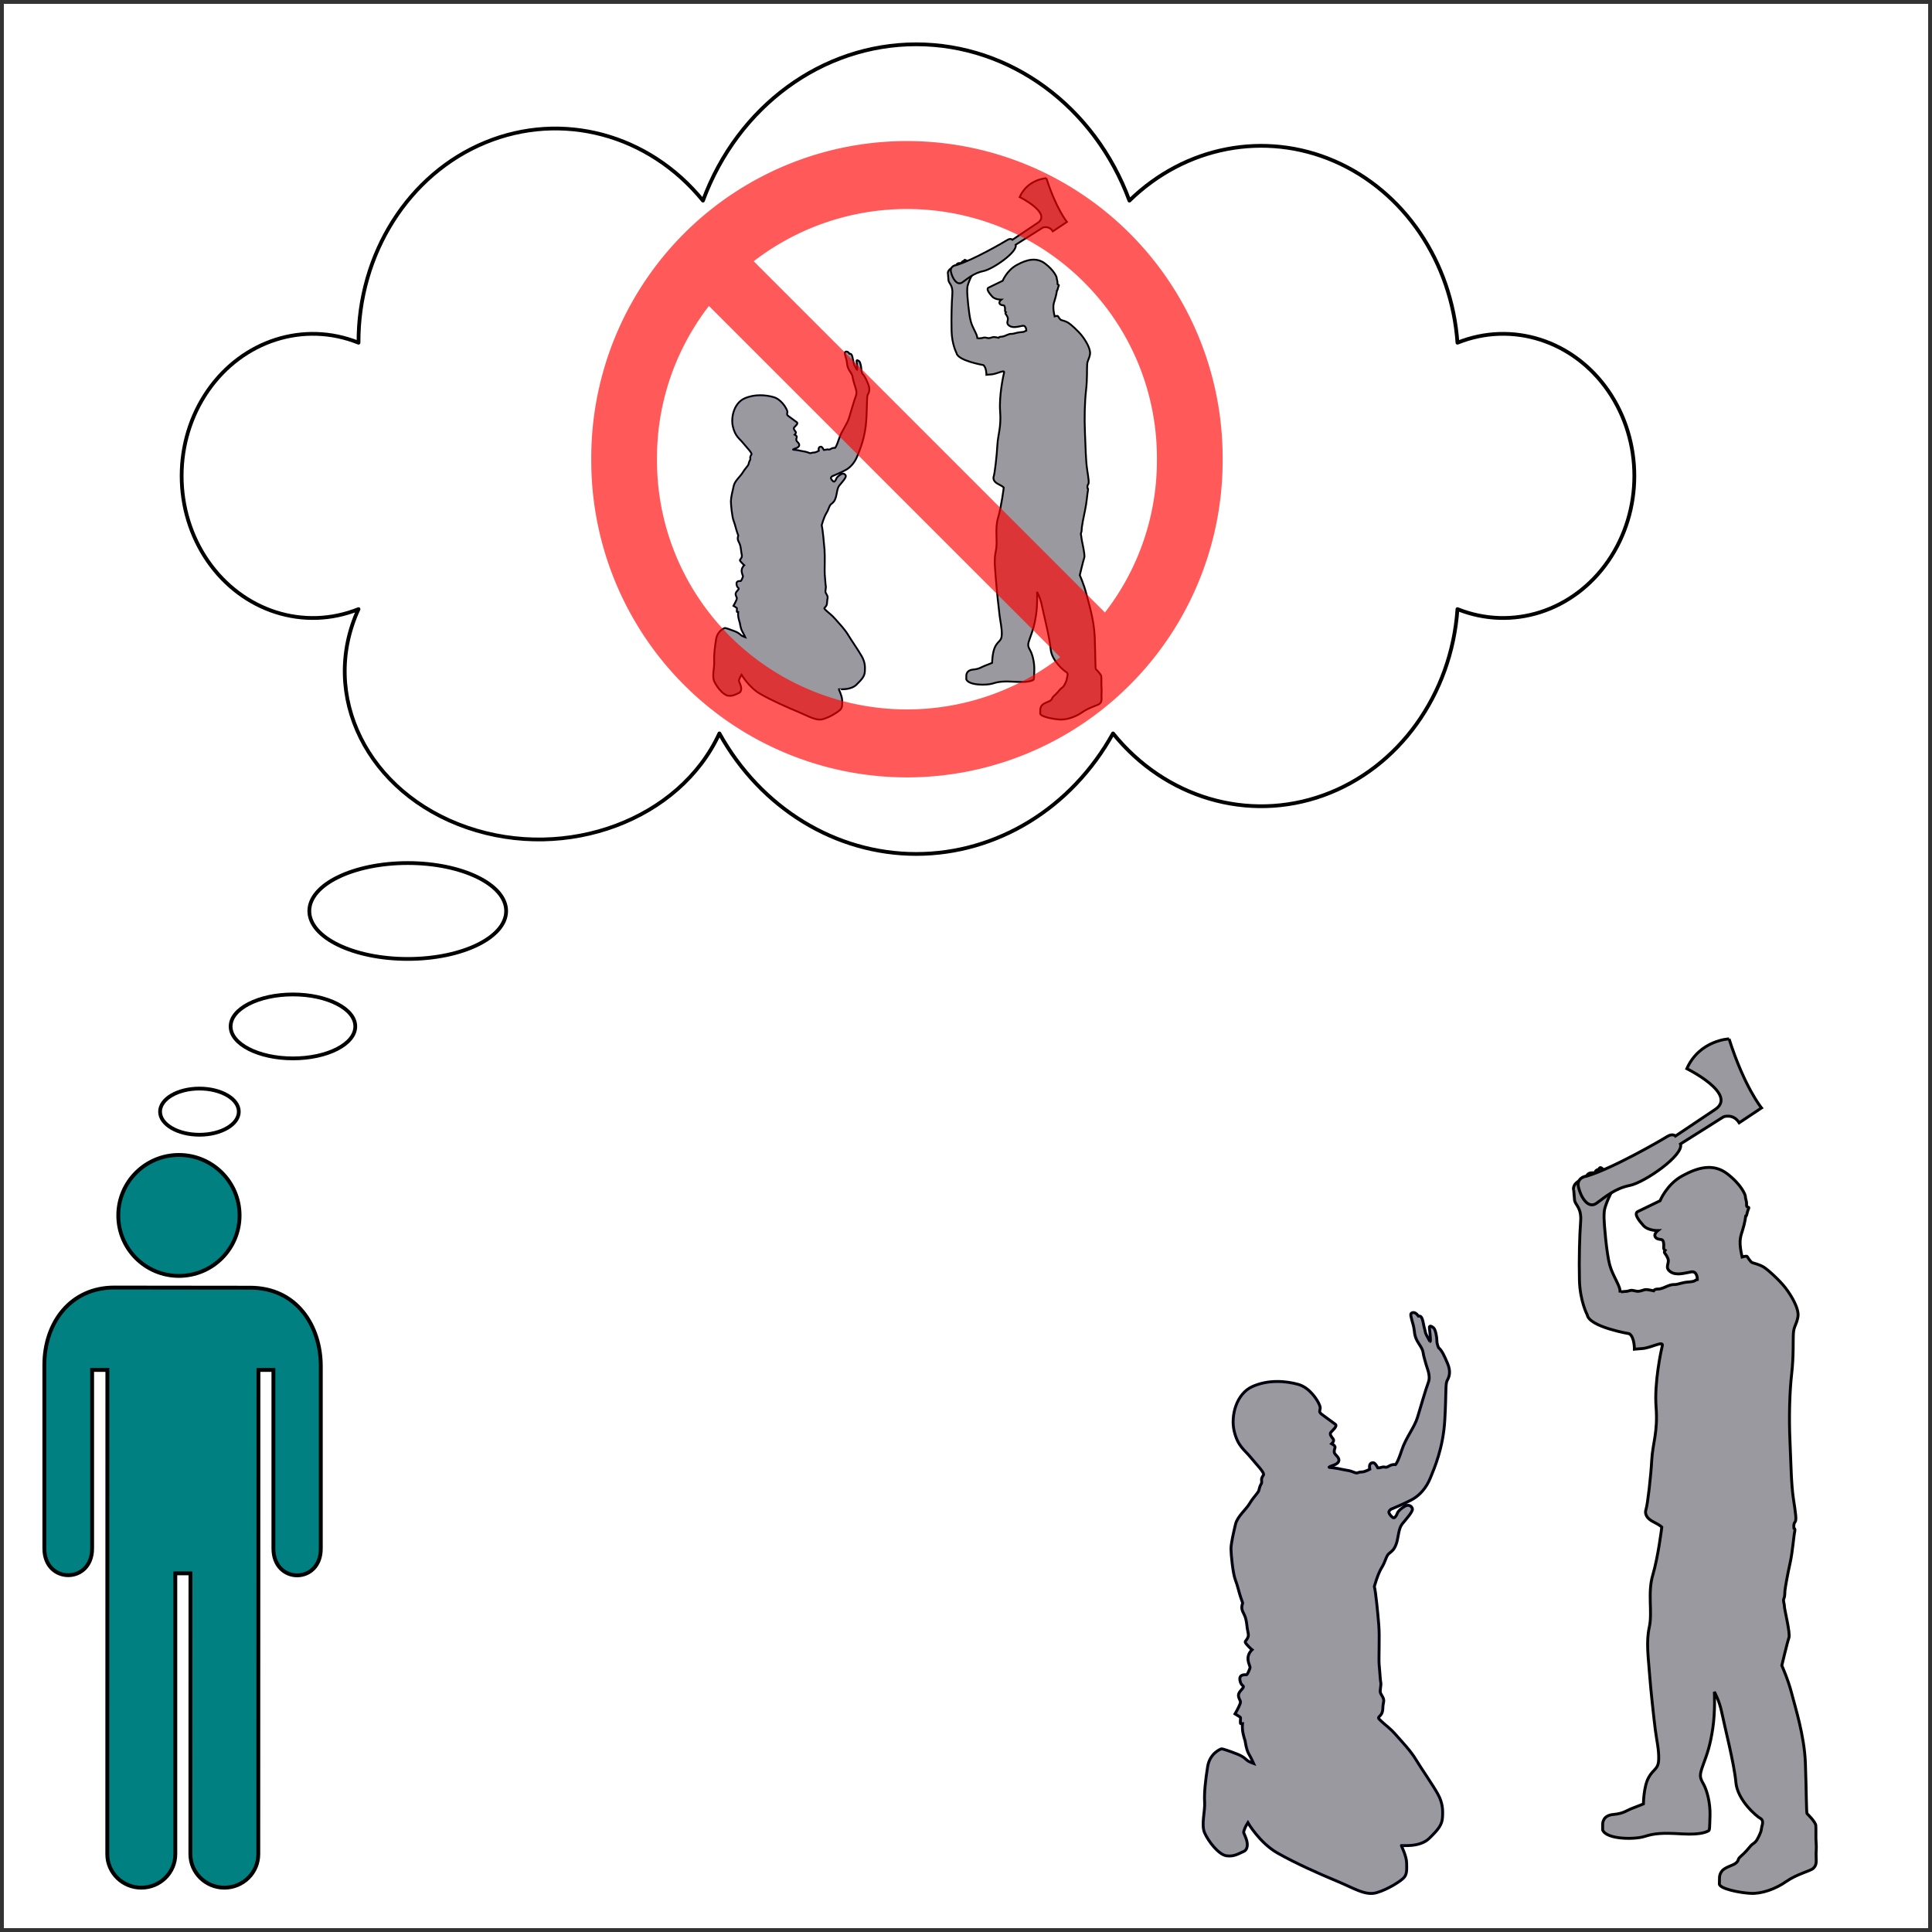
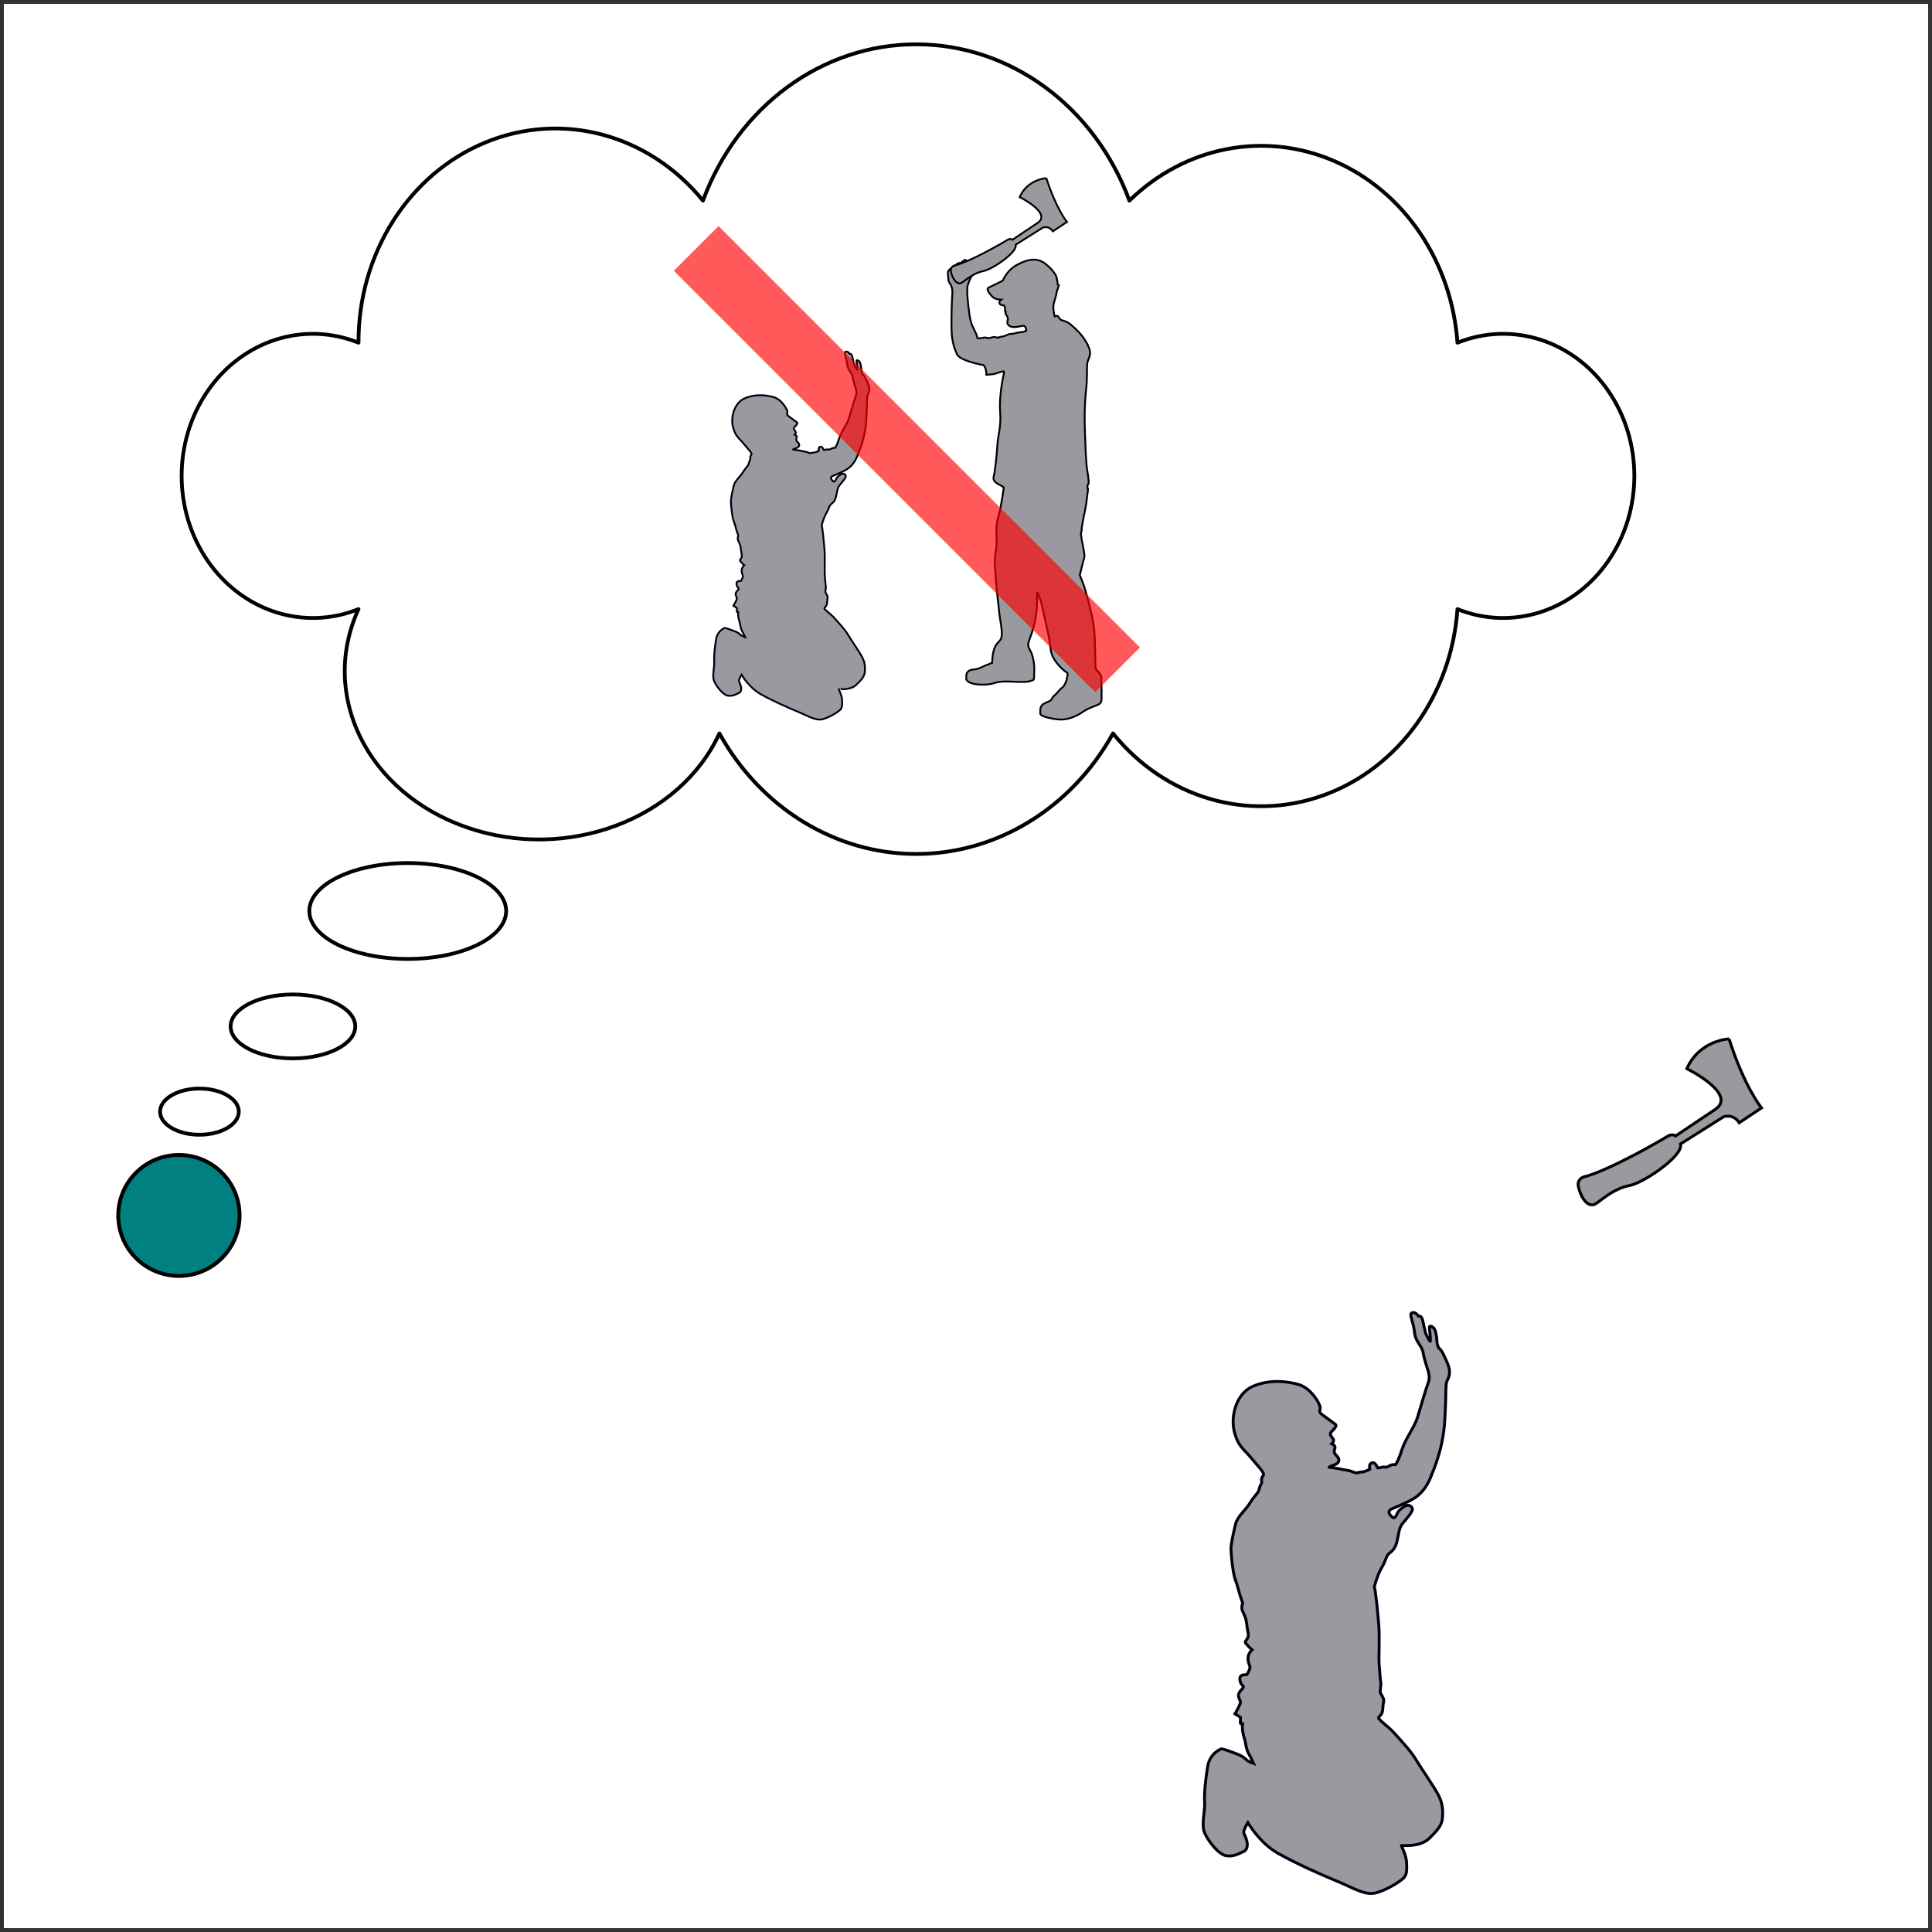
<svg xmlns="http://www.w3.org/2000/svg" width="501" height="501" viewBox="0 0 501 501" id="svg8">
  <defs id="defs2">
    <linearGradient id="d" x1="131.75" x2="111.82" y1="738.97" y2="716.11" gradientUnits="userSpaceOnUse">
      <stop stop-color="#b44" offset="0" id="stop5" />
      <stop stop-color="#cf6969" offset="1" id="stop7" />
    </linearGradient>
    <filter id="a" x="-.36" y="-.36" width="1.72" height="1.72">
      <feGaussianBlur stdDeviation="2.464" id="feGaussianBlur2" />
    </filter>
  </defs>
  <g id="layer8" style="display:inline">
    <rect style="fill:none;stroke:#333333;stroke-width:1;stroke-miterlimit:4;stroke-dasharray:none;stroke-opacity:1" id="rect3071" width="500" height="500" x=".5" y=".5" />
  </g>
  <g id="layer6" style="display:inline">
-     <path d="m408.088 308.639s-.54-1.393 1.619-2.559c0 0 .269-.902 1.753-1.081.0.0.227-1.171 2.07-.811.0.0.178-.846 1.078-.939.0.0.01-.042.033-.1.071-.183.266-.534.642-.261.493.361 1.214 1.08 2.114 1.26.899.179.585 1.169.585 1.169l.629 1.167-.675.363s.63 1.348.0 2.29c-.63.948-1.438 3.062-1.709 3.958-.269.899-.269 1.665-.269 2.835.0 1.168.63 9.083 1.482 12.14.856 3.058 2.879 5.488 2.654 7.102.0.0.0-.223 1.258-.269 1.261-.042 1.171-.404 2.07-.269.899.136 1.079.362 1.977.136.902-.227 1.081-.496 2.251-.272l1.169.224s.18-.448 1.079-.448c.901.0 1.618-.405 2.609-.809.989-.404 1.484-.36 1.935-.36.449.0 1.932-.54 3.057-.629 1.125-.09 1.798-.181 2.069-.406.271-.225.583-.27.583-.27s.045-2.248-1.572-1.979c-1.619.271-3.958 1.079-5.486-.09-1.529-1.169.0-2.113-.63-3.509-.63-1.392-1.17-1.303-.674-1.978.0.0-.451-.223-.36-.901.088-.673-.046-1.798-.541-1.888-.494-.09-1.392-.09-1.707-.808-.316-.722.72-1.529.72-1.529s-2.519.043-3.733-1.306c-1.214-1.348-2.564-3.101-1.44-3.639 1.123-.542 5.755-2.79 5.755-2.79s1.709-4.226 5.711-6.429c4.002-2.203 8.05-3.375 11.691-.585 3.643 2.788 4.723 5.44 4.723 5.891.0.449.133.63.268 1.351.137.718-.134 1.255.316 1.392.45.134.362.134.091.811-.27.673-.314 1.618-.583 1.574.0.0-.226 1.797-.856 3.73-.629 1.932-.942 3.013-.089 6.834.0.0 1.214-.358 1.349-.089.134.27.901 1.439 1.304 1.574.404.134 1.891.494 2.924 1.123 1.033.628 4.046 3.328 5.621 5.352 1.573 2.024 3.644 5.485 3.283 7.556-.361 2.068-1.033 2.379-1.169 4.178-.135 1.802.088 5.892-.45 10.568-.541 4.679-.72 11.38-.45 17.359.27 5.981.315 11.241.9 15.11.585 3.865.854 5.532.403 6.024-.449.496-.268 1.574-.268 1.574s.404.045.18.989c-.225.946-.541 5.217-1.17 8.006-.629 2.788-1.304 6.565-1.35 7.239-.042.675.0 1.44-.269 2.024-.271.584.132 1.258.132 2.023.0.764 1.577 7.015 1.173 8.139-.406 1.123-1.844 7.195-1.844 7.195s1.664 3.689 2.564 7.24c.9 3.552 3.283 10.927 3.552 18.031.269 7.106.224 12.997.451 13.177.224.178 2.158 2.113 2.249 3.012.09.899-.045 3.193.09 4.632.135 1.44-.09 2.158.0 3.689.089 1.528-.044 2.158-.766 2.831-.719.676-4.271 1.484-7.015 3.417-2.741 1.933-6.34 3.195-9.173 3.059-2.832-.135-8.23-1.214-8.139-2.475.09-1.259-.225-2.202.676-3.326.899-1.125 3.012-1.393 3.776-2.204.764-.808.091-.718 1.169-1.665 1.079-.941 1.754-1.753 2.429-2.562.675-.81 1.123-.675 1.753-1.753.63-1.08.99-2.158.99-2.158s.18-.99.224-1.214c.048-.226.585-1.575-.359-2.069-.943-.494-5.98-4.677-6.384-9.399-.406-4.722-3.016-14.883-3.645-18.032-.628-3.148-1.933-5.396-1.933-5.396s.27 4.947-.404 9.443c-.675 4.498-1.44 6.566-2.474 9.399-1.034 2.832-.944 3.282.045 5.035.989 1.756 1.799 5.083 1.708 8.142-.088 3.057-.088 3.912-.36 4.002-.269.09-1.528 1.124-6.833.812-5.306-.317-7.286-.137-9.805.672-2.517.809-9.802.809-10.837-1.667.0.0.0-.986.0-1.48.0-.498.135-2.339 2.789-2.564 2.652-.226 3.462-1.078 4.946-1.621 1.484-.538 2.833-1.123 2.833-1.123s.044-4.497 1.348-6.835c1.305-2.34 2.519-2.07 2.609-4.678.091-2.608-.539-4.993-.899-7.868-.359-2.877-1.171-10.207-1.485-14.482-.313-4.27-.899-8.136-.043-12.006.852-3.866-.497-8.812.899-13.489 1.392-4.679 2.337-12.413 2.337-12.413s-.361-.45-2.159-1.351c-1.799-.897-2.338-2.112-1.933-3.281.405-1.17 1.26-8.499 1.484-12.772.227-4.272 1.62-7.24 1.125-13.669-.495-6.431 1.302-14.704 1.617-16.008.315-1.304-2.921.584-5.081.762l-2.157.179s.043-3.101-1.306-4c0 0-10.386-1.753-10.928-4.901.0.0-1.886-3.554-2.021-8.996-.137-5.441.045-11.78.314-15.244.269-3.462-1.349-4.226-1.575-5.44l-.224-2.655" style="fill:#99999f;fill-opacity:1;fill-rule:nonzero;stroke:#000000;stroke-width:0.75;stroke-miterlimit:4;stroke-dasharray:none;stroke-opacity:1" id="path4401" />
    <path d="m448.376 269.399s-7.627.287-10.952 7.723c0 0 13.143 6.505 7.449 10.507l-10.397 6.967s-.704-.791-2.173.136c-1.468.924-13.945 8.177-20.843 10.268.0.0-2.708.268-2.145 2.791.563 2.52 2.452 5.845 4.715 4.216 2.259-1.632 4.773-3.833 8.601-4.599 3.828-.772 14.129-7.887 13.144-10.755l11.168-7.044s2.483-.951 4.059 1.548l5.787-3.855s-4.443-5.415-8.412-17.903" style="fill:#99999f;fill-opacity:1;fill-rule:nonzero;stroke:#000000;stroke-width:0.75;stroke-miterlimit:4;stroke-dasharray:none;stroke-opacity:1" id="path4469" />
    <path d="m370.82 347.887s-.523-.935-.896-1.644c-.374-.708-.338-1.159-.524-1.72-.185-.558-.372-2.016-.634-2.614-.263-.598-.561-.673-.972-.636.0.0-.635-1.044-1.421-.894-.783.148-.522.747-.336 1.606.187.861.597 1.868.711 3.063.112 1.196.299 1.794.744 2.653.452.86 1.384 1.944 1.535 2.991.148 1.045.449 1.867.748 3.024.297 1.159 1.268 3.065.635 4.711-.635 1.643-2.058 6.573-2.841 9.152-.786 2.577-3.026 5.268-4.073 8.482-1.046 3.209-1.606 3.734-1.606 3.734s-.858-.15-1.755.413c-.897.557-.936.035-1.757.261-.822.223-1.084.186-1.084.186s-.673-1.345-1.158-1.345c-.484.0-1.231.151-.934 1.68.0.0-1.269.712-2.017.712-.75.0-.899.186-1.309.262-.411.073-1.271-.488-2.28-.636-1.006-.151-2.653-.523-2.653-.523s-1.642-.263-2.017-.263c-.372.0-.559-.113.897-.597 1.457-.484 1.755-1.384.933-2.28-.822-.894-.782-.858-.747-1.532.038-.673.709-.969-.671-1.753.0.0.784-.71.372-1.232-.41-.523-1.008-1.233-.597-1.719.411-.49 1.793-1.61 1.158-2.094-.636-.485-3.026-2.205-3.513-2.577-.486-.374-.635-.637-.486-1.16.153-.521.112-.783-.261-1.606-.374-.82-2.277-4.145-5.38-5.005-3.102-.86-7.658-1.308-11.843.557-4.185 1.868-5.679 7.586-4.746 11.547.933 3.96 2.653 4.817 4.259 6.801 1.607 1.977 3.735 4.031 3.325 4.631.0.0-.485.601-.485 1.158.0.563.151.787-.151 1.232-.298.45-.371.973-.561 1.608-.187.637-1.38 1.682-2.353 3.325-.97 1.646-3.212 3.364-3.697 5.455-.489 2.092-1.159 4.932-1.159 6.351.0 1.419.485 6.351 1.12 7.996.634 1.643.935 3.248 1.421 4.634l.485 1.381s.036-.149-.113.41c-.149.562-.185 1.085.113 1.796.297.709.86 1.344 1.082 3.509.226 2.169.675 2.544.153 3.475-.523.935-.898.747-.114 1.646.785.895 1.309 1.309 1.309 1.309s-.973.859-1.046 2.091c-.075 1.233.636 2.244.522 2.617-.112.37-.67 1.791-.933 1.791-.26.0-1.942-.261-1.681 1.383.263 1.644 1.196 1.308.821 1.945-.373.636-1.457 1.344-1.158 2.391.298 1.044.67 1.008.335 1.904-.335.9-1.269 2.505-1.269 2.505s1.232.744 1.382.896c.15.148-.15 1.642.113 1.642.259.0.447.0.447.0s-.147 1.123.114 2.393c.261 1.269.558 2.053.558 2.053s.299 2.28.935 3.362c.634 1.082 1.269 2.504 1.269 2.504s-1.008-.373-1.455-.636c-.45-.26-.896-1.046-2.803-1.792-1.905-.749-3.847-1.421-4.11-1.345-.261.072-2.987 1.158-3.55 4.595-.558 3.437-.932 6.873-.783 9.228.149 2.356-.933 5.83.0 7.958.934 2.13 3.587 5.642 5.679 5.94 2.093.301 3.437-.746 4.372-1.085.933-.337 1.345-1.603.709-3.361-.635-1.756-.785-1.382-.485-2.279.3-.896.935-1.869.935-1.869s3.026 5.234 7.696 7.884c4.67 2.652 10.797 5.381 15.318 7.248 4.521 1.869 7.473 3.887 10.386 3.026 2.915-.858 5.904-2.799 6.912-3.733 1.007-.935.898-2.242.858-3.998-.036-1.756-1.344-4.372-1.38-4.484-.039-.112 4.706.599 7.246-1.869 2.542-2.465 3.327-3.623 3.44-5.494.11-1.867.073-3.66-1.199-5.978-1.269-2.316-4.335-6.686-5.677-8.929-1.344-2.24-3.512-4.52-5.195-6.425-1.683-1.908-2.615-2.429-3.55-3.325-.933-.899-1.158-.972-.82-1.382.335-.413.933-.711.97-2.283.039-1.569.524-1.754-.036-2.838-.56-1.082-.784-.933-.56-2.429.224-1.496.0-1.085-.074-2.428-.078-1.345-.187-2.056-.299-3.662-.113-1.607.149-7.209-.075-10.051-.225-2.838-.785-8.666-1.159-10.087.0.0.86-3.213 1.906-4.893 1.048-1.681 1.122-3.066 1.946-3.7.82-.634 1.455-1.158 1.941-2.802.484-1.642.484-3.66 1.456-4.859.971-1.193 2.765-3.135 2.616-3.885-.151-.746-1.047-1.231-1.979-.67-.934.561-1.72 1.231-1.945 1.868-.225.636-.71 1.346-1.121 1.08-.41-.261-.934-.892-1.047-1.308-.11-.41.526-.858.526-.858s4.258-1.755 5.904-2.765c1.642-1.008 3.289-2.8 4.334-5.38 1.045-2.577 3.326-7.773 3.736-15.095.41-7.322.111-9.263.635-10.202.524-.931.973-2.239.077-4.369-.899-2.131-1.497-3.398-2.318-4.071.0.0-.45-.86-.45-1.833.0-.971-.371-2.874-.82-3.288-.448-.409-1.198-.82-1.119-.036.072.787.448 3.663.147 3.55" style="fill:#99999f;fill-opacity:1;fill-rule:nonzero;stroke:#00000f;stroke-width:0.75;stroke-miterlimit:4;stroke-dasharray:none;stroke-opacity:1" id="path4409" />
  </g>
  <g id="layer4" style="display:inline">
    <g id="g3175" transform="translate(196.768,68.064)">
      <g id="g3173">
        <g id="g3171" transform="translate(-185.268,-68.561)">
-           <rect x="37" y="0" width="0" height="0" fill="none" stroke="#000" pointer-events="all" id="rect3163" />
          <rect x="0" y="300" width="71.73" height="190" fill="none" stroke="none" pointer-events="all" id="rect3165" />
          <ellipse cx="34.9" cy="315.68" rx="15.726" ry="15.683" fill="transparent" stroke="#000" pointer-events="all" id="ellipse3167" style="fill:#008080" />
-           <path d="m16.32 481.31c0 4.79 3.95 8.69 8.81 8.69 4.88.0 8.83-3.88 8.83-8.69v-72.82h3.93l-.02 72.82c0 4.79 3.95 8.69 8.81 8.69 4.85.0 8.8-3.88 8.8-8.69l.04-125.56h3.88v46.28c0 9.31 12.33 9.31 12.29.0v-47.26c0-10.28-6.13-20.35-18.35-20.35L18.1 334.38C6.96 334.38.0 343.32.0 354.49v47.54c0 9.25 12.39 9.25 12.39.0v-46.28h3.95z" fill="none" stroke="#000" stroke-miterlimit="10" pointer-events="all" id="path3169" style="fill:#008080" />
        </g>
      </g>
    </g>
  </g>
  <g id="layer7">
    <g id="g5408" transform="matrix(1.267,0,0,1.267,-44.908,-28.074)">
      <path d="m229.468 78.251s-.27-.697.809-1.28c0 0 .134-.451.877-.54.0.0.113-.585 1.035-.405.0.0.089-.423.539-.47.0.0.005-.021.016-.05.036-.091.133-.267.321-.13.247.181.607.54 1.057.63.449.089.292.584.292.584l.314.583-.338.181s.315.674.0 1.145c-.315.474-.719 1.531-.854 1.979-.134.449-.134.833-.134 1.418.0.584.315 4.541.741 6.07.428 1.529 1.439 2.744 1.327 3.551.0.0.0-.112.629-.134.63-.021.585-.202 1.035-.134.449.068.539.181.988.068.451-.113.54-.248 1.125-.136l.584.112s.09-.224.539-.224c.45.0.809-.203 1.304-.404.494-.202.742-.18.968-.18.224.0.966-.27 1.528-.314.563-.045.899-.091 1.034-.203.135-.113.292-.135.292-.135s.022-1.124-.786-.989c-.809.136-1.979.539-2.743-.045-.764-.584.0-1.057-.315-1.754-.315-.696-.585-.652-.337-.989.0.0-.225-.112-.18-.45.044-.337-.023-.899-.271-.944-.247-.045-.696-.045-.853-.404-.158-.361.36-.764.36-.764s-1.259.021-1.867-.653c-.607-.674-1.282-1.551-.72-1.82.562-.271 2.878-1.395 2.878-1.395s.854-2.113 2.855-3.214c2.001-1.102 4.025-1.687 5.846-.293 1.821 1.394 2.361 2.72 2.361 2.945.0.225.067.315.134.675.068.359-.067.627.158.696.225.067.181.067.045.406-.135.337-.157.809-.292.787.0.0-.113.898-.428 1.865-.314.966-.471 1.507-.044 3.417.0.0.607-.179.674-.045.067.135.45.719.652.787.202.067.945.247 1.462.562.517.314 2.023 1.664 2.81 2.676.787 1.012 1.822 2.743 1.641 3.778-.181 1.034-.517 1.19-.584 2.089-.067.901.044 2.946-.225 5.284-.271 2.34-.36 5.69-.225 8.68.135 2.99.158 5.621.45 7.555.293 1.933.427 2.766.202 3.012-.224.248-.134.787-.134.787s.202.022.09.494c-.113.473-.27 2.609-.585 4.003-.314 1.394-.652 3.283-.675 3.62-.021.337.0.72-.134 1.012-.135.292.066.629.066 1.012.0.382.789 3.507.586 4.07-.203.562-.922 3.597-.922 3.597s.832 1.844 1.282 3.62c.45 1.776 1.642 5.463 1.776 9.016.134 3.553.112 6.499.225 6.589.112.089 1.079 1.056 1.124 1.506.045.449-.022 1.597.045 2.316.067.72-.045 1.079.0 1.844.045.764-.022 1.079-.383 1.415-.36.338-2.135.742-3.508 1.709-1.371.967-3.17 1.598-4.586 1.529-1.416-.068-4.115-.607-4.07-1.238.045-.629-.113-1.101.338-1.663.449-.563 1.506-.697 1.888-1.102.382-.404.045-.359.584-.833.539-.471.877-.876 1.214-1.281.337-.405.562-.337.877-.877.315-.54.495-1.079.495-1.079s.09-.495.112-.607c.024-.113.293-.788-.179-1.034-.472-.247-2.99-2.339-3.192-4.699-.203-2.361-1.508-7.442-1.823-9.016-.314-1.574-.967-2.698-.967-2.698s.135 2.474-.202 4.721c-.337 2.249-.72 3.283-1.237 4.7-.517 1.416-.472 1.641.022 2.517.494.878.899 2.541.854 4.071-.044 1.529-.044 1.956-.18 2.001-.134.045-.764.562-3.416.406-2.653-.159-3.643-.068-4.902.336-1.258.404-4.901.404-5.418-.834.0.0.0-.493.0-.74.0-.249.067-1.169 1.394-1.282 1.326-.113 1.731-.539 2.473-.81.742-.269 1.417-.561 1.417-.561s.022-2.249.674-3.417c.653-1.17 1.259-1.035 1.304-2.339.045-1.304-.269-2.497-.449-3.934-.179-1.438-.585-5.104-.743-7.241-.157-2.135-.449-4.068-.021-6.003.426-1.933-.249-4.406.449-6.744.696-2.34 1.168-6.207 1.168-6.207s-.18-.225-1.079-.675c-.899-.448-1.169-1.056-.967-1.64.203-.585.63-4.25.742-6.386.113-2.136.81-3.62.563-6.834-.248-3.215.651-7.352.808-8.004.158-.652-1.461.292-2.54.381l-1.078.089s.021-1.55-.653-2c0 0-5.193-.877-5.464-2.45.0.0-.943-1.777-1.011-4.498-.068-2.72.022-5.89.157-7.622.134-1.731-.674-2.113-.788-2.72l-.112-1.328" style="display:inline;fill:#99999f;fill-opacity:1;fill-rule:nonzero;stroke:#000000;stroke-width:0.375;stroke-miterlimit:4;stroke-dasharray:none;stroke-opacity:1" id="path5396" />
      <path d="m249.612 58.631s-3.813.143-5.476 3.861c0 0 6.571 3.253 3.725 5.253l-5.199 3.483s-.352-.395-1.087.068c-.734.462-6.973 4.089-10.421 5.134.0.0-1.354.134-1.073 1.395.281 1.26 1.226 2.923 2.357 2.108 1.129-.816 2.387-1.917 4.301-2.299 1.914-.386 7.065-3.943 6.572-5.377l5.584-3.522s1.241-.475 2.029.774l2.893-1.927s-2.221-2.707-4.206-8.951" style="display:inline;fill:#99999f;fill-opacity:1;fill-rule:nonzero;stroke:#000000;stroke-width:0.375;stroke-miterlimit:4;stroke-dasharray:none;stroke-opacity:1" id="path5398" />
      <path d="m210.834 97.875s-.261-.468-.448-.822c-.187-.354-.169-.579-.262-.86-.093-.279-.186-1.008-.317-1.307-.131-.299-.28-.336-.486-.318.0.0-.317-.522-.71-.447-.392.074-.261.373-.168.803.094.43.299.934.356 1.531.056.598.15.897.372 1.326.226.43.692.972.767 1.495.074.522.224.934.374 1.512.148.579.634 1.532.317 2.356-.317.822-1.029 3.287-1.421 4.576-.393 1.289-1.513 2.634-2.037 4.241-.523 1.605-.803 1.867-.803 1.867s-.429-.075-.878.207c-.449.279-.468.018-.879.13-.411.111-.542.093-.542.093s-.336-.673-.579-.673c-.242.0-.616.075-.467.84.0.0-.634.356-1.008.356-.375.0-.449.093-.654.131-.206.036-.635-.244-1.14-.318-.503-.075-1.326-.261-1.326-.261s-.821-.131-1.008-.131c-.186.0-.279-.057.449-.299.729-.242.878-.692.467-1.14-.411-.447-.391-.429-.373-.766.019-.336.355-.484-.336-.877.0.0.392-.355.186-.616-.205-.261-.504-.617-.299-.859.206-.245.896-.805.579-1.047-.318-.243-1.513-1.103-1.756-1.289-.243-.187-.317-.319-.243-.58.076-.26.056-.392-.131-.803-.187-.41-1.139-2.073-2.69-2.503-1.551-.43-3.829-.654-5.921.279-2.093.934-2.839 3.793-2.373 5.774.467 1.98 1.326 2.408 2.13 3.401.803.988 1.868 2.016 1.663 2.315.0.0-.243.3-.243.579.0.281.075.393-.075.616-.149.225-.186.486-.28.804-.094.319-.69.841-1.177 1.663-.485.823-1.606 1.682-1.848 2.728-.244 1.046-.58 2.466-.58 3.176.0.71.243 3.176.56 3.998.317.822.468 1.624.71 2.317l.243.69s.018-.074-.057.205c-.074.281-.093.542.057.898.148.355.43.672.541 1.755.113 1.084.337 1.272.076 1.737-.262.468-.449.374-.057.823.392.448.654.654.654.654s-.486.429-.523 1.045c-.038.616.318 1.122.261 1.309-.056.185-.335.895-.467.895-.13.0-.971-.13-.84.691.131.822.598.654.411.972-.187.318-.729.672-.579 1.196.149.522.335.504.167.952-.167.45-.634 1.253-.634 1.253s.616.372.691.448c.075.074-.075.821.057.821.13.0.223.0.223.0s-.074.562.057 1.197c.131.634.279 1.027.279 1.027s.15 1.14.468 1.681c.317.541.634 1.252.634 1.252s-.504-.187-.727-.318c-.225-.13-.448-.523-1.402-.896-.952-.375-1.924-.71-2.055-.673-.131.036-1.494.579-1.775 2.298-.279 1.719-.466 3.437-.392 4.614.074 1.178-.466 2.915.0 3.979.467 1.065 1.793 2.821 2.839 2.97 1.047.151 1.719-.373 2.186-.542.467-.168.673-.802.355-1.68-.317-.878-.392-.691-.243-1.14.15-.448.468-.935.468-.935s1.513 2.617 3.848 3.942c2.335 1.326 5.399 2.69 7.659 3.624 2.26.935 3.736 1.944 5.193 1.513 1.458-.429 2.952-1.399 3.456-1.866.504-.468.449-1.121.429-1.999-.018-.878-.672-2.186-.69-2.242-.019-.056 2.353.3 3.623-.934 1.271-1.233 1.664-1.812 1.72-2.747.055-.934.036-1.83-.599-2.989-.634-1.158-2.167-3.343-2.838-4.464-.672-1.12-1.756-2.26-2.597-3.212-.842-.954-1.308-1.214-1.775-1.663-.467-.449-.579-.486-.41-.691.167-.207.467-.356.485-1.141.019-.784.262-.877-.018-1.419-.28-.541-.392-.466-.28-1.214.112-.748.0-.542-.037-1.214-.039-.673-.094-1.028-.15-1.831-.057-.803.074-3.605-.038-5.026-.112-1.419-.392-4.333-.579-5.043.0.0.43-1.607.953-2.447.524-.84.561-1.533.973-1.85.41-.317.727-.579.971-1.401.242-.821.242-1.83.728-2.429.485-.597 1.382-1.567 1.308-1.942-.075-.373-.524-.616-.99-.335-.467.28-.86.616-.972.934-.112.318-.355.673-.561.54-.205-.131-.467-.446-.524-.654-.055-.205.263-.429.263-.429s2.129-.878 2.952-1.382c.821-.504 1.644-1.4 2.167-2.69.522-1.289 1.663-3.886 1.868-7.548.205-3.661.055-4.632.317-5.101.262-.465.486-1.12.038-2.185-.449-1.065-.748-1.699-1.159-2.035.0.0-.225-.43-.225-.916.0-.485-.186-1.437-.41-1.644-.224-.204-.599-.41-.56-.018.036.393.224 1.832.074 1.775" style="display:inline;fill:#99999f;fill-opacity:1;fill-rule:nonzero;stroke:#00000f;stroke-width:0.375;stroke-miterlimit:4;stroke-dasharray:none;stroke-opacity:1" id="path5400" />
    </g>
    <g id="g16" transform="matrix(0.164,0,0,0.164,153.171,37.07)" style="opacity:0.65">
-       <path transform="matrix(5.197,0,0,5.373,-738.86,-644.43)" d="m324.45 213.01a86.051 83.23.0 11-172.1.0 86.051 83.23.0 11172.1.0z" fill="none" stroke="red" stroke-width="20" id="path2" />
+       <path transform="matrix(5.197,0,0,5.373,-738.86,-644.43)" d="m324.45 213.01z" fill="none" stroke="red" stroke-width="20" id="path2" />
      <path d="M166.83 166.83 833.16 833.16" fill="none" stroke="red" stroke-width="100" id="path4" />
    </g>
  </g>
  <g id="layer5" style="display:inline">
    <g id="g3275" transform="matrix(0.975,0,0,0.975,-8.929,10.105)">
      <path d="m104.512 151.639c-14.5 5.83-30.82.62-40.09-12.8-9.27-13.42-9.27-31.84.0-45.26 9.27-13.41 25.59-18.62 40.09-12.79-.11-23.63 13.32-44.85 33.72-53.26 20.39-8.41 43.46-2.25 57.89 15.47 9.27-25.11 31.74-41.58 56.71-41.58 24.98.0 47.44 16.47 56.71 41.58 14.83-14.47 35.96-18.55 54.5-10.52 18.53 8.02 31.23 26.76 32.75 48.31 14.51-5.83 30.83-.62 40.1 12.79 9.26 13.42 9.26 31.84.0 45.26-9.27 13.42-25.59 18.63-40.1 12.8-1.58 22.77-15.63 42.3-35.65 49.52-20.01 7.22-42.07.73-55.96-16.46-11.04 19.89-30.91 32.06-52.35 32.06-21.43.0-41.3-12.17-52.34-32.06-10.54 22.95-40.57 34.16-67.08 25.03-26.5-9.13-39.44-35.14-28.9-58.09z" fill="none" stroke="#000" stroke-linejoin="round" stroke-miterlimit="10" pointer-events="all" id="path3267" style="display:inline" />
      <ellipse cx="117.602" cy="231.929" rx="26.174" ry="12.752" fill="transparent" stroke="#000" pointer-events="all" id="ellipse3269" style="display:inline;fill:none" />
      <ellipse cx="87.072" cy="262.629" rx="16.577" ry="8.502" fill="transparent" stroke="#000" pointer-events="all" id="ellipse3271" style="display:inline;fill:none" />
      <ellipse cx="62.202" cy="285.299" rx="10.47" ry="6.14" fill="transparent" stroke="#000" pointer-events="all" id="ellipse3273" style="display:inline;fill:none" />
    </g>
  </g>
</svg>